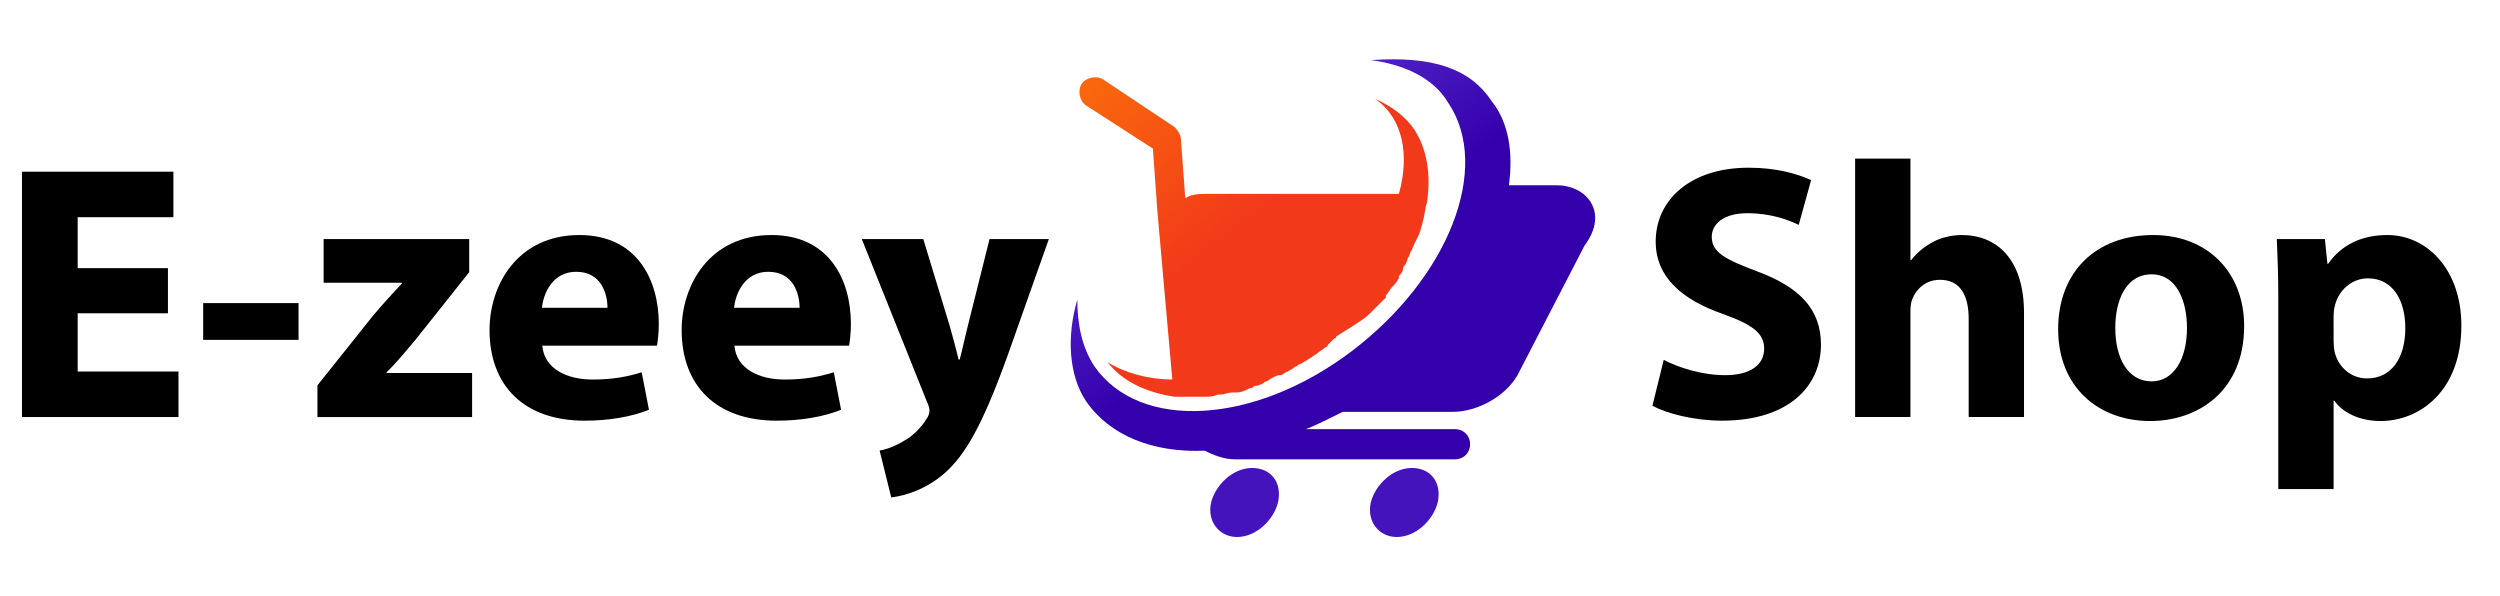
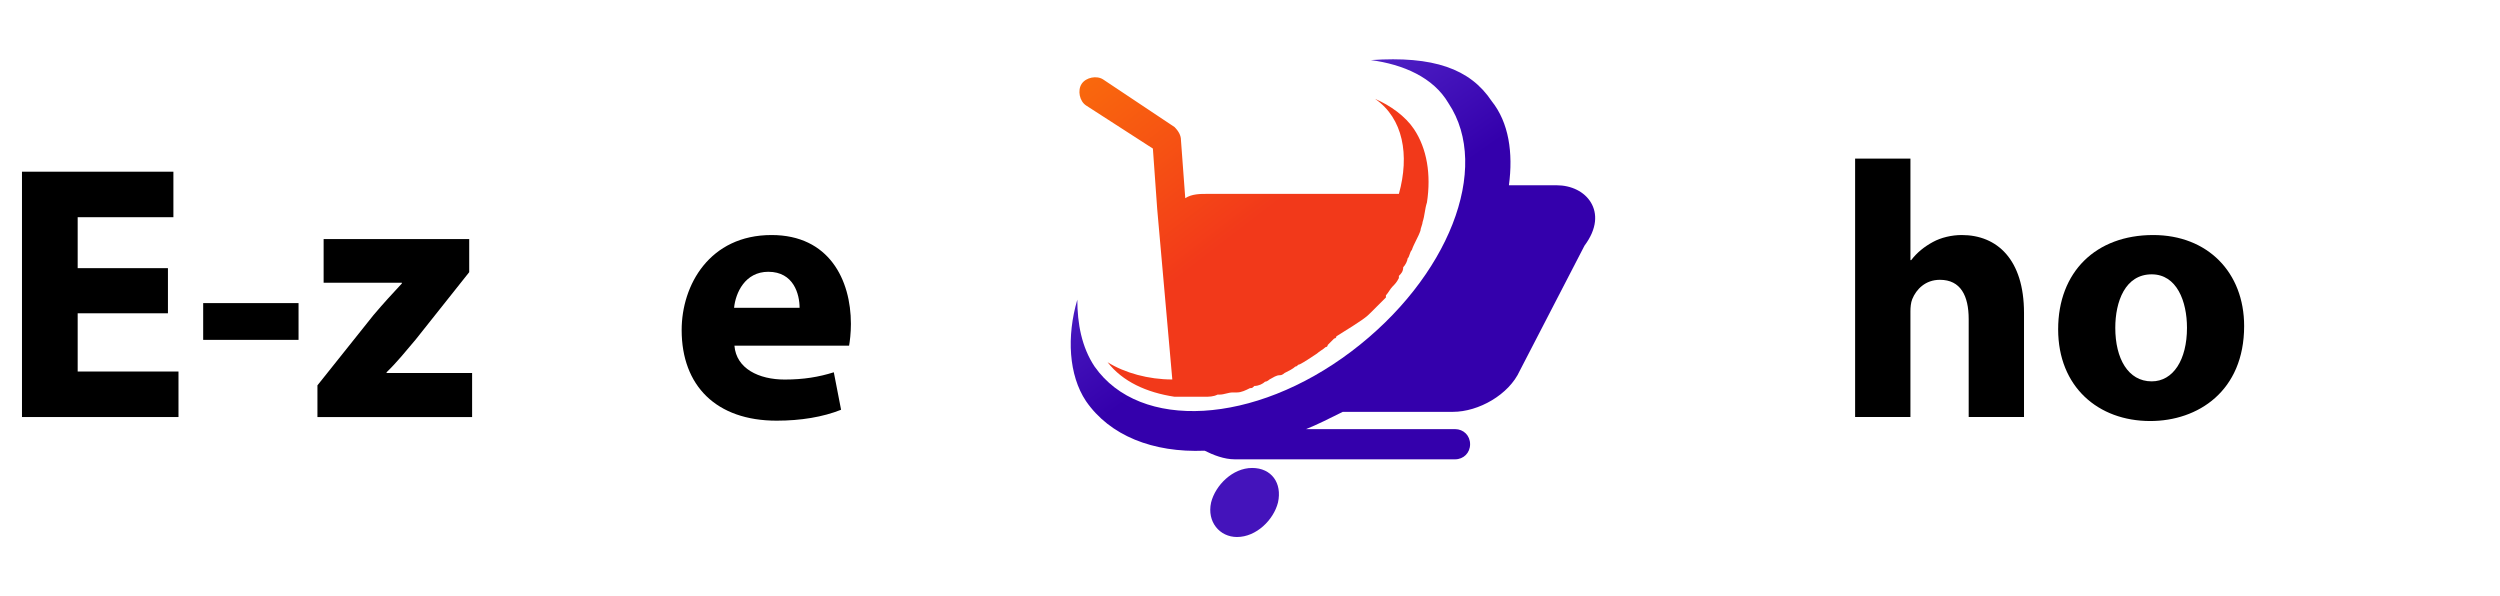
<svg xmlns="http://www.w3.org/2000/svg" version="1.1" x="0px" y="0px" viewBox="0 0 226.5 54" enable-background="new 0 0 226.5 54" xml:space="preserve">
  <g id="Слой_2">
</g>
  <g id="Слой_1">
</g>
  <g id="Слой_3">
    <g>
      <path d="M15.215,28.384H7.037v5.276h9.134v4.123H1.991V15.556H15.71v4.123H7.037v4.616h8.178V28.384z" />
      <path d="M27.048,27.461v3.331h-8.64v-3.331H27.048z" />
      <path d="M28.76,34.913l5.078-6.364c0.924-1.087,1.649-1.879,2.573-2.868v-0.066h-7.09v-3.957h13.19v3l-4.848,6.102    c-0.89,1.055-1.715,2.078-2.639,2.968v0.066h7.75v3.99H28.76V34.913z" />
-       <path d="M49.134,31.32c0.165,2.076,2.21,3.067,4.551,3.067c1.715,0,3.1-0.231,4.452-0.659l0.659,3.396    c-1.649,0.659-3.66,0.989-5.837,0.989c-5.474,0-8.607-3.165-8.607-8.211c0-4.09,2.539-8.608,8.145-8.608    c5.211,0,7.189,4.057,7.189,8.047c0,0.858-0.099,1.615-0.165,1.979H49.134z M55.037,27.889c0-1.22-0.527-3.265-2.836-3.265    c-2.111,0-2.967,1.914-3.099,3.265H55.037z" />
      <path d="M66.54,31.32c0.165,2.076,2.21,3.067,4.551,3.067c1.715,0,3.1-0.231,4.452-0.659l0.659,3.396    c-1.649,0.659-3.66,0.989-5.837,0.989c-5.474,0-8.607-3.165-8.607-8.211c0-4.09,2.539-8.608,8.145-8.608    c5.211,0,7.189,4.057,7.189,8.047c0,0.858-0.099,1.615-0.165,1.979H66.54z M72.443,27.889c0-1.22-0.527-3.265-2.836-3.265    c-2.111,0-2.967,1.914-3.099,3.265H72.443z" />
-       <path d="M83.649,21.658l2.408,7.914c0.263,0.956,0.594,2.143,0.791,3.001h0.1c0.23-0.858,0.494-2.078,0.725-3.001l1.979-7.914    h5.374l-3.759,10.618c-2.309,6.397-3.859,8.969-5.672,10.585c-1.747,1.517-3.595,2.045-4.848,2.209l-1.055-4.254    c0.626-0.098,1.418-0.395,2.176-0.858c0.758-0.395,1.583-1.187,2.078-2.011c0.165-0.231,0.264-0.495,0.264-0.726    c0-0.164-0.033-0.428-0.231-0.825l-5.903-14.739H83.649z" />
-       <path d="M150.733,32.606c1.351,0.692,3.429,1.384,5.572,1.384c2.309,0,3.529-0.956,3.529-2.407c0-1.384-1.056-2.176-3.726-3.132    c-3.694-1.286-6.102-3.331-6.102-6.563c0-3.792,3.167-6.694,8.409-6.694c2.507,0,4.354,0.528,5.672,1.122l-1.122,4.056    c-0.89-0.428-2.473-1.055-4.649-1.055c-2.176,0-3.232,0.989-3.232,2.143c0,1.418,1.253,2.045,4.123,3.132    c3.924,1.451,5.771,3.496,5.771,6.628c0,3.727-2.868,6.892-8.97,6.892c-2.539,0-5.044-0.659-6.299-1.351L150.733,32.606z" />
      <path d="M168.074,14.369h5.012v9.201h0.067c0.527-0.692,1.186-1.22,1.978-1.65c0.725-0.395,1.682-0.626,2.606-0.626    c3.198,0,5.638,2.21,5.638,7.058v9.431h-5.012v-8.87c0-2.111-0.726-3.562-2.606-3.562c-1.319,0-2.143,0.858-2.506,1.748    c-0.133,0.33-0.166,0.758-0.166,1.12v9.564h-5.012V14.369z" />
      <path d="M203.319,29.539c0,5.902-4.188,8.606-8.509,8.606c-4.715,0-8.342-3.099-8.342-8.309c0-5.211,3.429-8.542,8.606-8.542    C200.021,21.294,203.319,24.691,203.319,29.539z M191.645,29.703c0,2.77,1.154,4.848,3.298,4.848c1.945,0,3.198-1.945,3.198-4.848    c0-2.407-0.923-4.848-3.198-4.848C192.535,24.856,191.645,27.329,191.645,29.703z" />
-       <path d="M206.413,27.065c0-2.111-0.067-3.924-0.133-5.407h4.354l0.23,2.242h0.067c1.187-1.715,3.034-2.606,5.374-2.606    c3.529,0,6.695,3.067,6.695,8.212c0,5.869-3.727,8.639-7.322,8.639c-1.945,0-3.462-0.791-4.187-1.847h-0.067v8.014h-5.012V27.065z     M211.424,30.857c0,0.395,0.033,0.759,0.1,1.056c0.33,1.351,1.484,2.373,2.934,2.373c2.178,0,3.463-1.814,3.463-4.551    c0-2.571-1.154-4.518-3.396-4.518c-1.418,0-2.671,1.056-3.001,2.54c-0.067,0.264-0.1,0.594-0.1,0.89V30.857z" />
    </g>
    <g>
-       <path fill="#4413BB" d="M130.255,45.525c-0.391,1.564-1.955,3.128-3.715,3.128c-1.564,0-2.737-1.369-2.346-3.128    c0.391-1.564,1.955-3.128,3.715-3.128S130.646,43.766,130.255,45.525z" />
      <path fill="#4413BB" d="M115.786,45.525c-0.391,1.564-1.955,3.128-3.715,3.128c-1.564,0-2.737-1.369-2.346-3.128    c0.391-1.564,1.955-3.128,3.715-3.128S116.177,43.766,115.786,45.525z" />
    </g>
    <path fill="#1D304B" d="M110.116,35.358l-0.782-9.385c0-0.782-0.782-1.369-1.564-1.369c-0.782,0-1.369,0.782-1.369,1.564   l0.782,9.189C108.161,35.554,109.139,35.358,110.116,35.358z" />
    <linearGradient id="SVGID_1_" gradientUnits="userSpaceOnUse" x1="-37003.203" y1="73263.352" x2="-37065.922" y2="73344.891" gradientTransform="matrix(0.369 0 0 -0.369 13770.756 27051.934)">
      <stop offset="0" style="stop-color:#F2391A" />
      <stop offset="0.886" style="stop-color:#FF8B03" />
    </linearGradient>
    <path fill="url(#SVGID_1_)" d="M124.194,28.32c0.196-0.195,0.391-0.391,0.587-0.587c0,0,0,0,0.196-0.195   c0.196-0.195,0.391-0.391,0.587-0.587c0,0,0,0,0-0.195c0.196-0.195,0.391-0.587,0.587-0.782l0,0   c0.196-0.195,0.391-0.391,0.587-0.782c0,0,0,0,0-0.195c0.196-0.195,0.391-0.391,0.391-0.782l0,0   c0.196-0.195,0.391-0.587,0.391-0.782l0,0c0.196-0.195,0.196-0.587,0.391-0.782l0,0c0.196-0.587,0.587-1.173,0.782-1.76l0,0   c0-0.195,0.196-0.587,0.196-0.782l0,0c0.196-0.587,0.196-1.173,0.391-1.76l0,0c0.391-2.542,0-4.888-1.173-6.648   c-0.782-1.173-2.151-2.151-3.519-2.737c2.542,1.76,3.128,5.084,2.151,8.603h-17.401c-0.587,0-1.369,0-1.955,0.391l-0.391-5.279   c0-0.391-0.196-0.782-0.587-1.173l-6.452-4.301c-0.587-0.391-1.564-0.195-1.955,0.391c-0.391,0.587-0.196,1.564,0.391,1.955   l6.061,3.91l0.391,5.475l1.369,15.446c-2.151,0-4.301-0.587-5.866-1.564c1.369,1.76,3.519,2.737,6.061,3.128l0,0l0,0   c0.391,0,0.782,0,1.173,0l0,0l0,0c0.391,0,0.978,0,1.369,0c0,0,0,0,0.196,0c0.391,0,0.782,0,1.173-0.195h0.196   c0.391,0,0.782-0.195,1.173-0.195c0,0,0.196,0,0.391,0c0.391,0,0.782-0.195,1.173-0.391c0.196,0,0.196,0,0.391-0.195   c0.391,0,0.782-0.195,0.978-0.391c0.196,0,0.391-0.195,0.391-0.195c0.391-0.195,0.587-0.391,0.978-0.391   c0.196,0,0.391-0.195,0.391-0.195c0.391-0.195,0.782-0.391,0.978-0.587c0.196,0,0.196-0.195,0.391-0.195   c0.391-0.195,0.978-0.587,1.564-0.978c0.196-0.195,0.587-0.391,0.782-0.587c0,0,0.196,0,0.196-0.195   c0.196-0.195,0.391-0.391,0.587-0.587c0,0,0.196,0,0.196-0.195C123.607,28.906,123.803,28.711,124.194,28.32L124.194,28.32z" />
    <linearGradient id="SVGID_2_" gradientUnits="userSpaceOnUse" x1="-37045.238" y1="73332.094" x2="-36988.344" y2="73251.016" gradientTransform="matrix(0.369 0 0 -0.369 13770.756 27051.934)">
      <stop offset="0" style="stop-color:#815DF5" />
      <stop offset="1" style="stop-color:#3400AC" />
    </linearGradient>
    <path fill="url(#SVGID_2_)" d="M144.137,18.348c-0.587-0.978-1.76-1.564-3.128-1.564h-4.301c0.391-2.933,0-5.67-1.564-7.625   c-1.955-2.933-5.279-4.106-10.949-3.715c2.933,0.391,5.67,1.564,7.039,3.91c3.91,5.866,0,15.837-8.798,22.485   s-19.161,7.234-23.267,1.369c-1.173-1.76-1.564-3.91-1.564-6.061c-0.978,3.324-0.782,6.843,0.782,9.189   c2.151,3.128,6.061,4.693,10.754,4.497c0.782,0.391,1.76,0.782,2.737,0.782h19.943c0.782,0,1.369-0.587,1.369-1.369   c0-0.782-0.587-1.369-1.369-1.369h-13.491c0.978-0.391,2.151-0.978,3.324-1.564h9.972c2.346,0,5.084-1.564,6.061-3.715l5.866-11.34   C144.724,20.694,144.724,19.326,144.137,18.348z" />
  </g>
</svg>